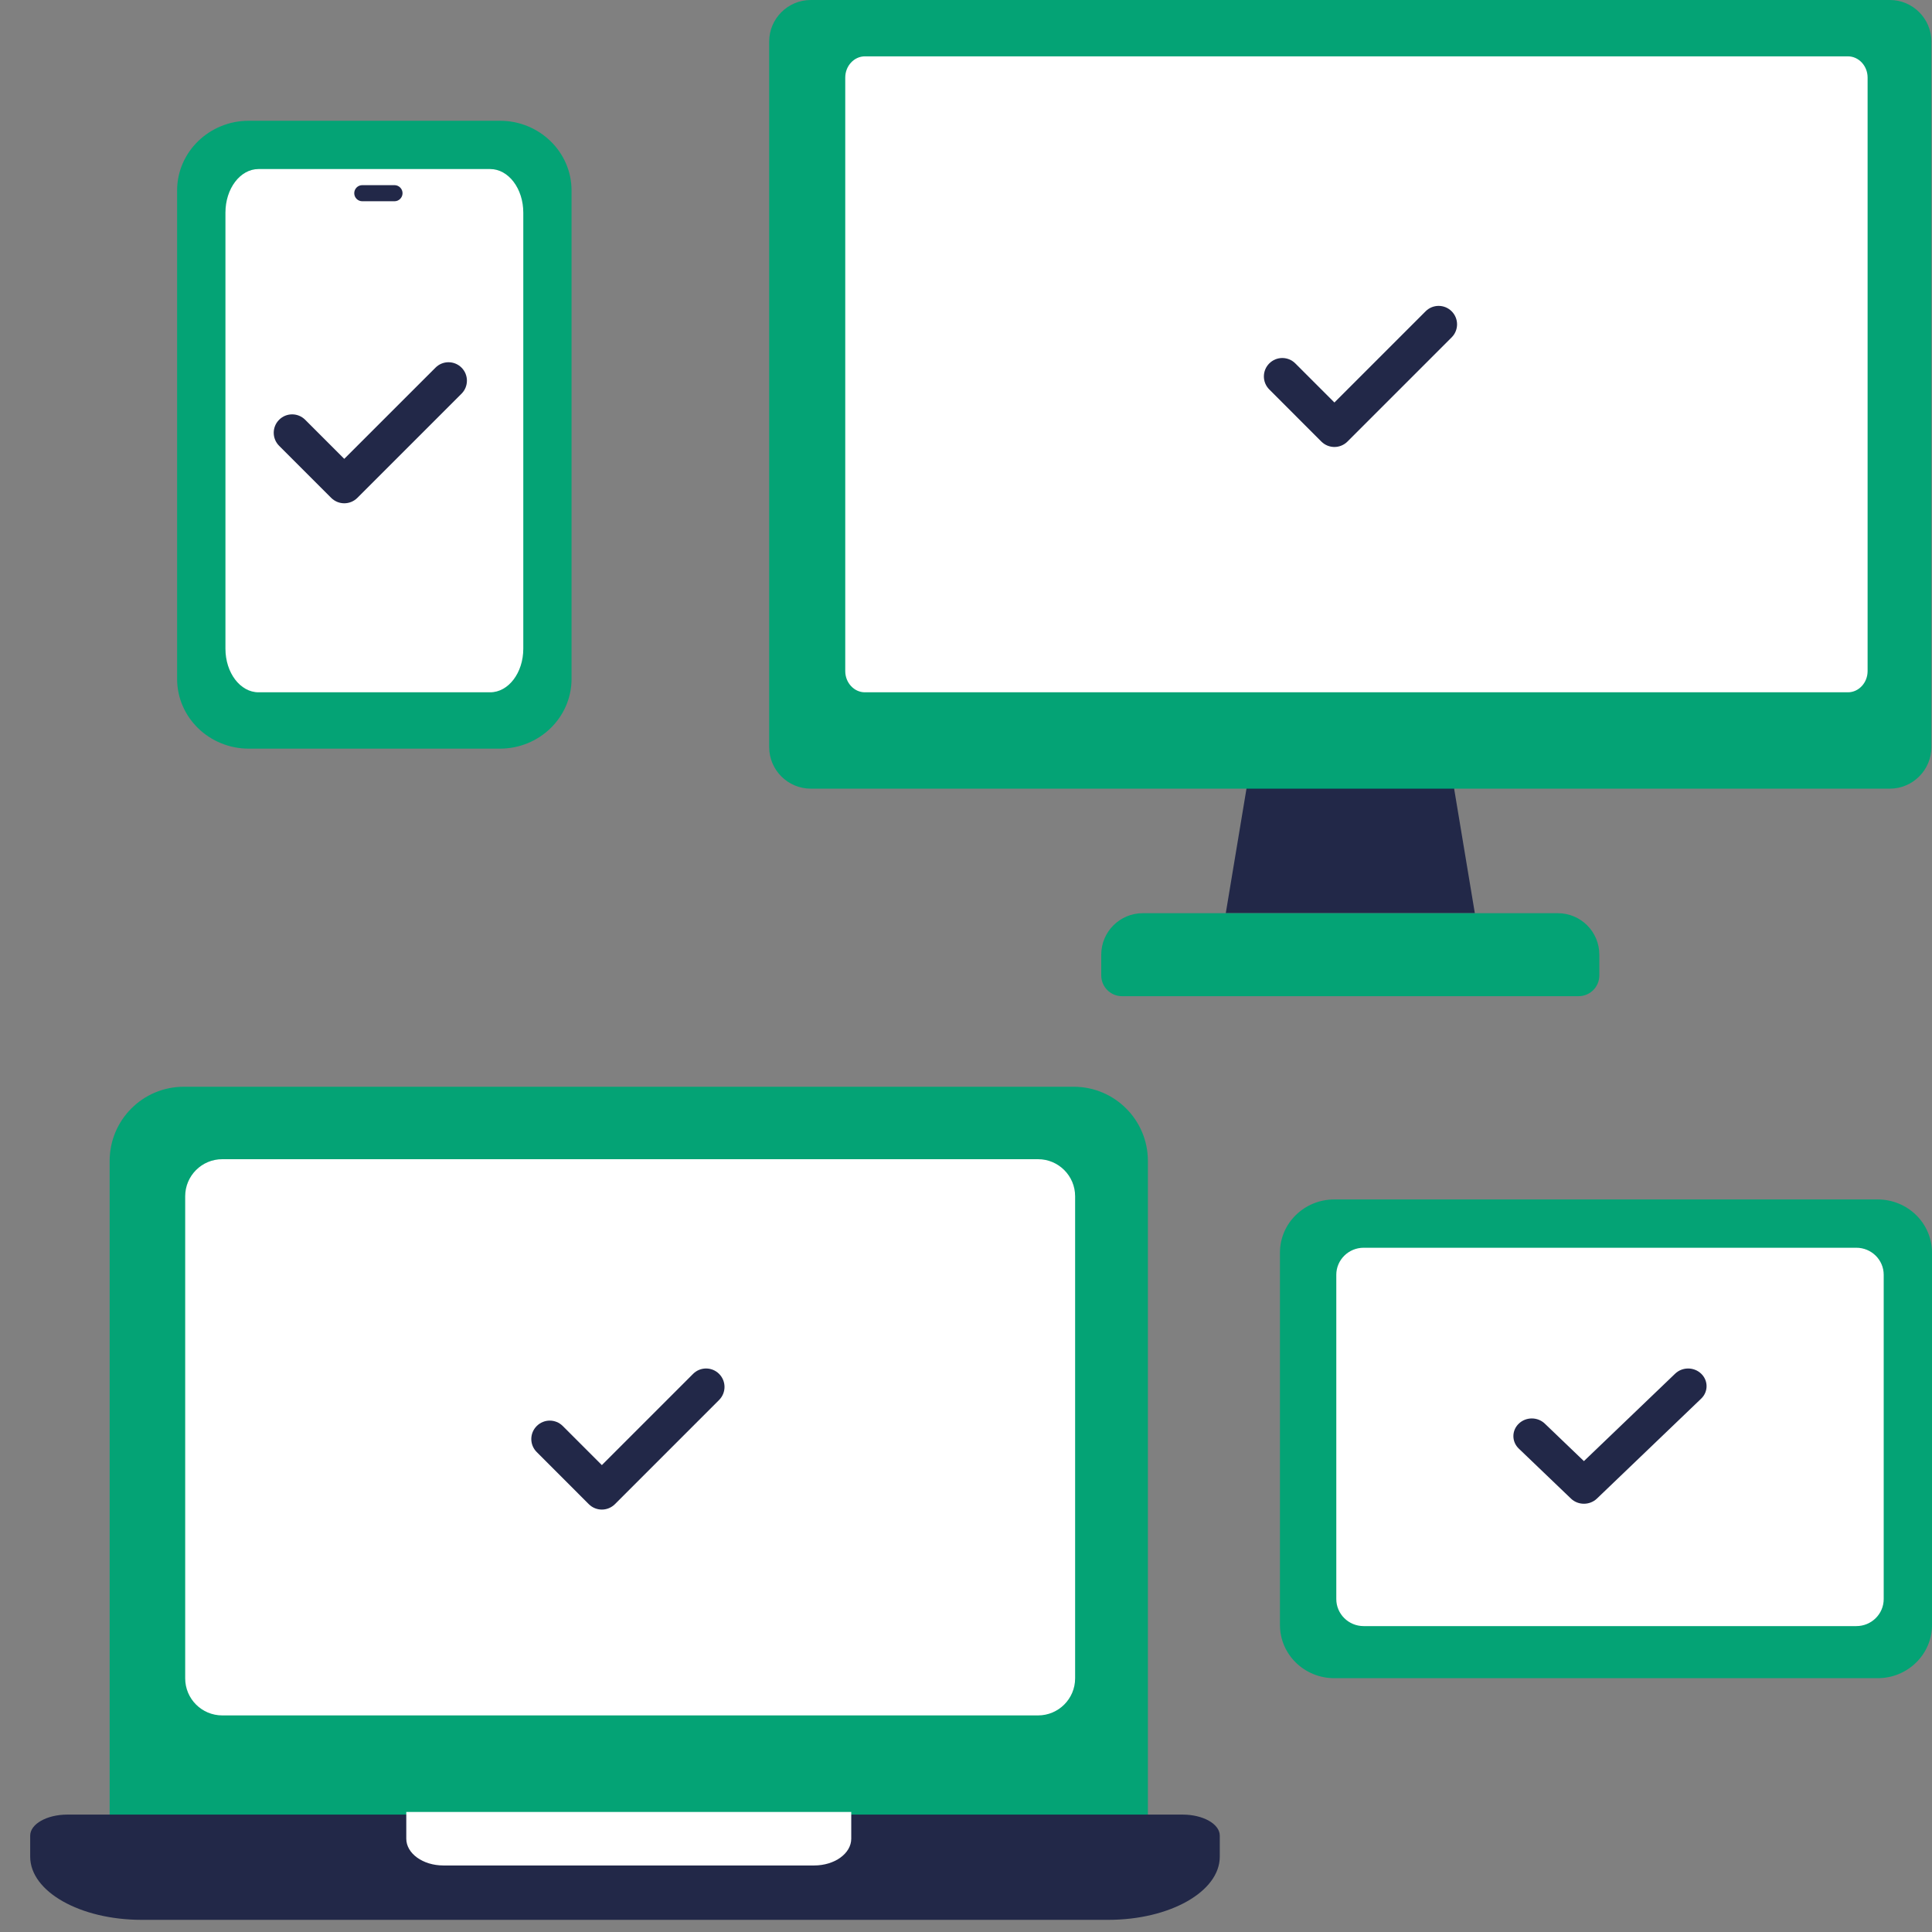
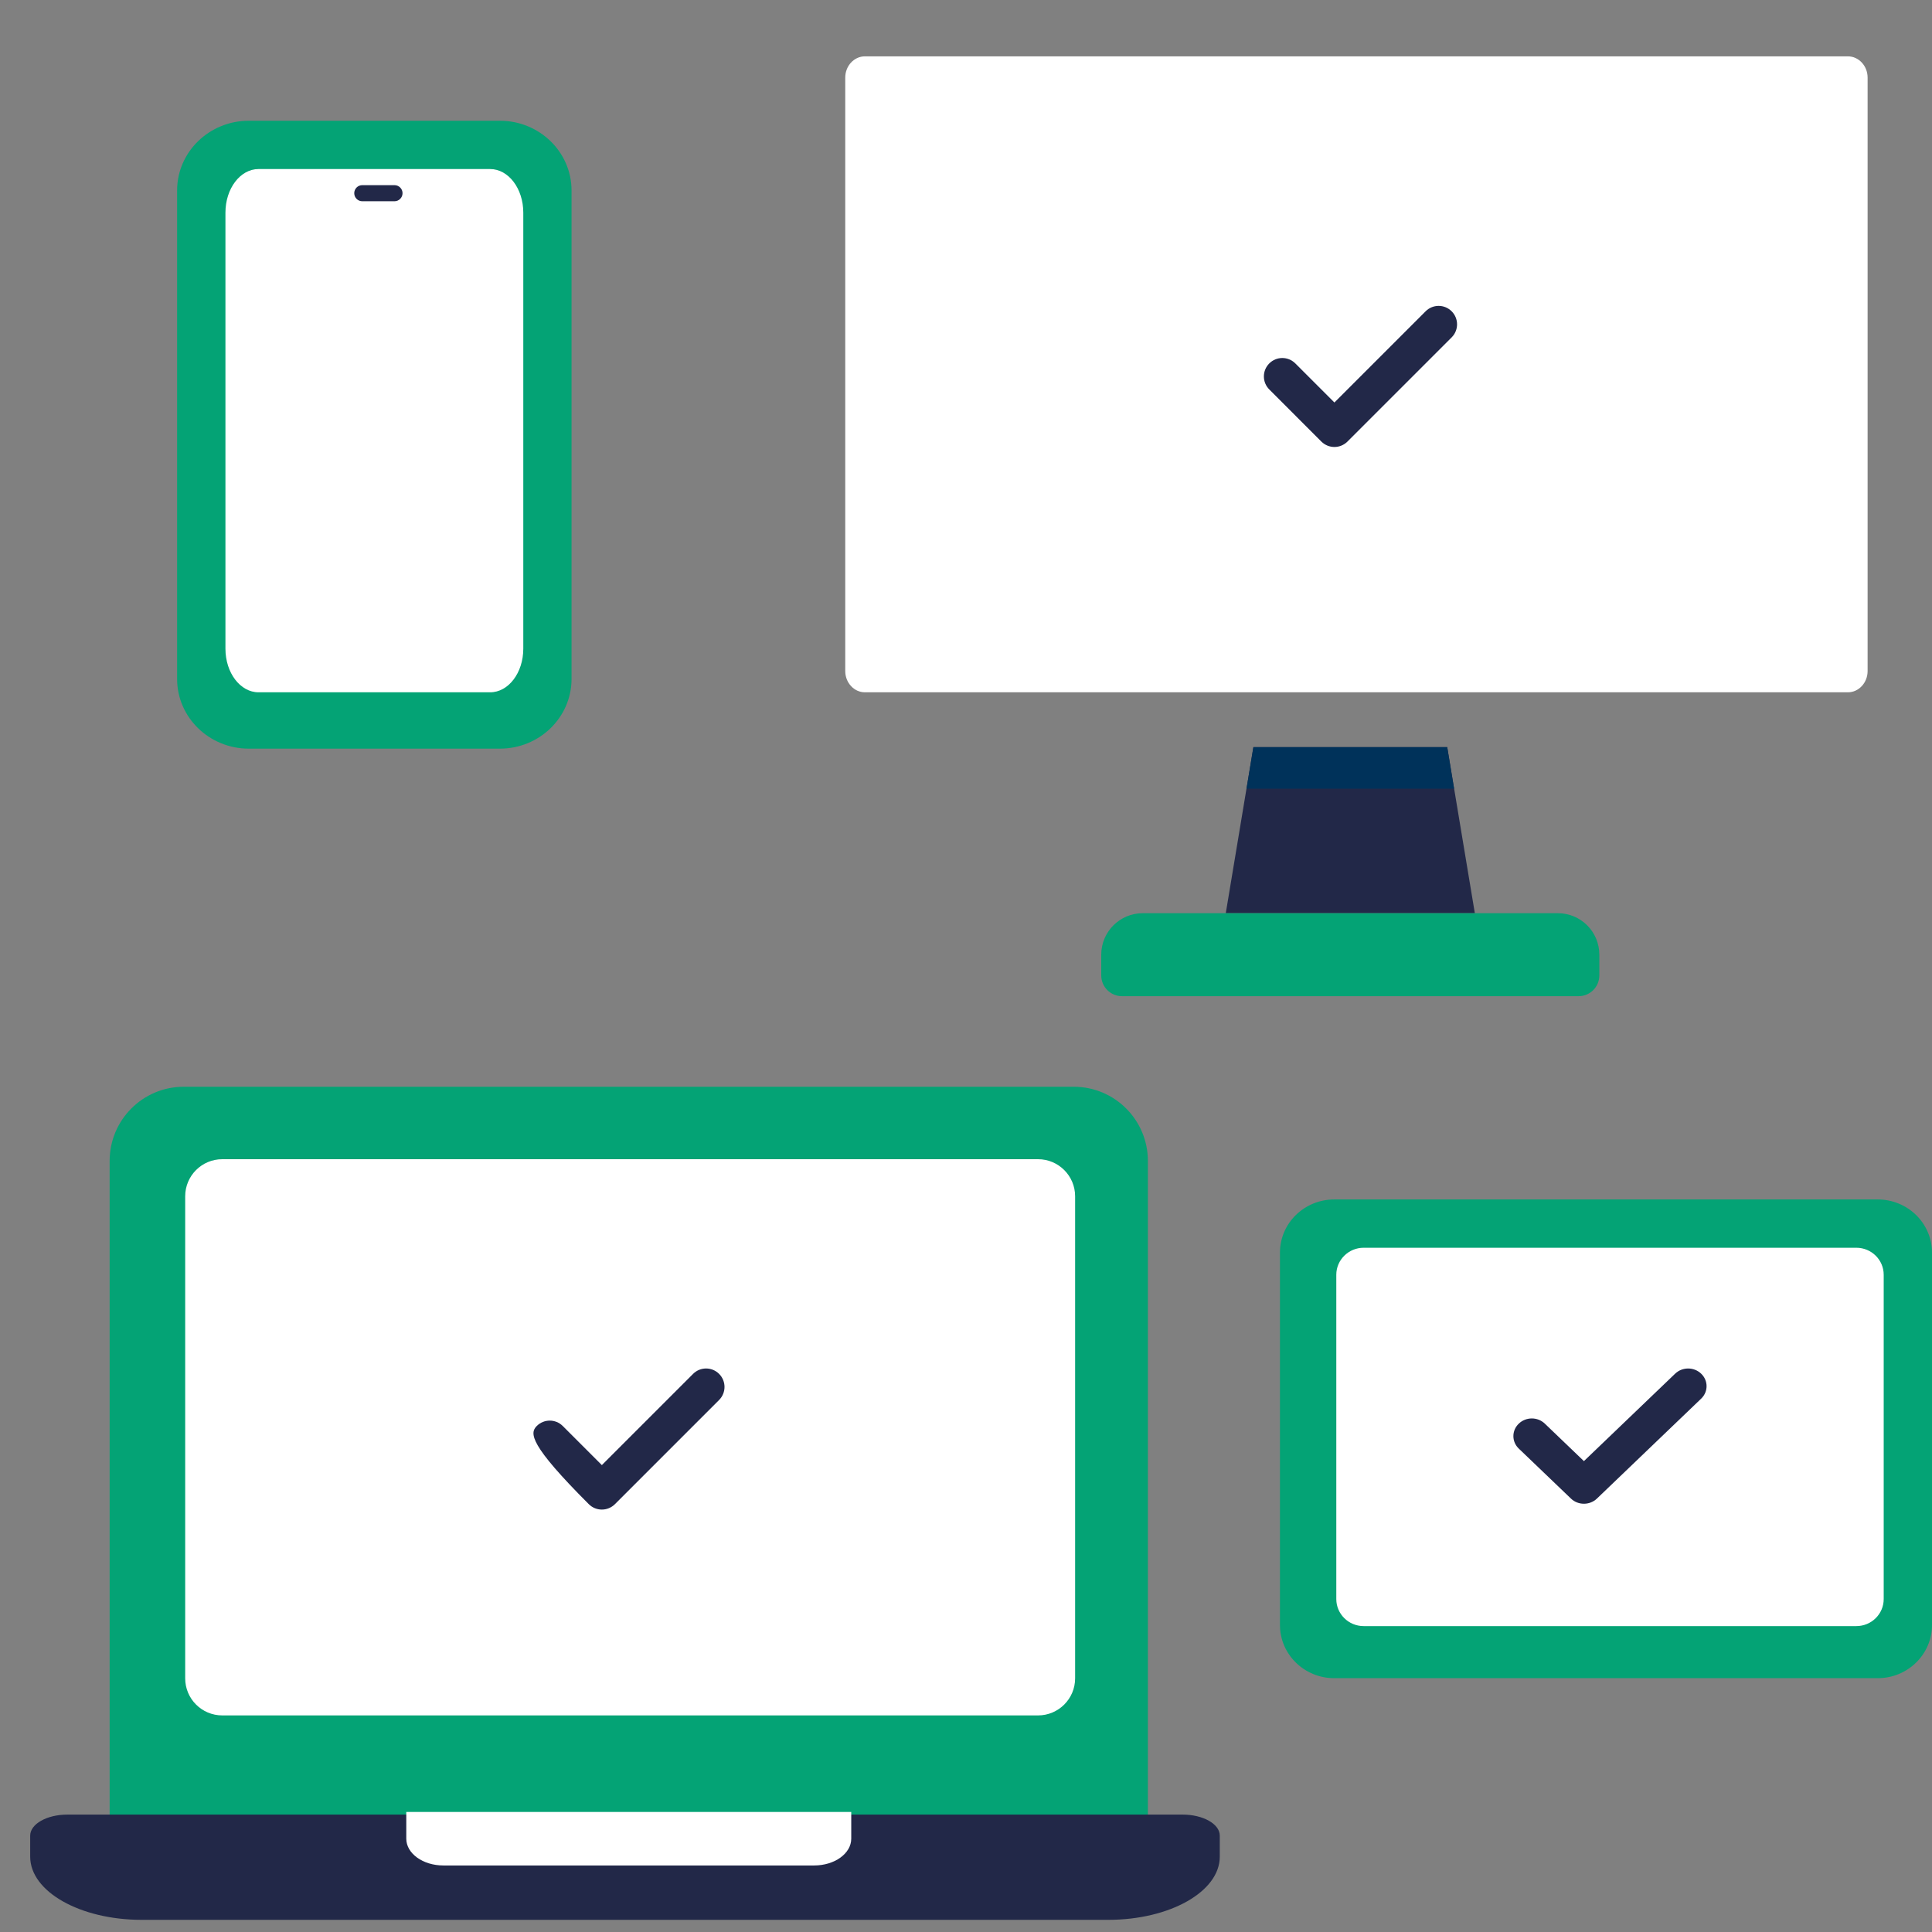
<svg xmlns="http://www.w3.org/2000/svg" width="48" height="48" viewBox="0 0 48 48" fill="none">
  <rect x="0" y="0" width="48" height="48" fill="#808080" stroke="none" />
  <g id="Group">
    <g id="Group 13">
      <g id="Group_2">
        <g id="Group_3">
          <path id="Vector" d="M28.519 46.346H2.724V28.843C2.724 27.825 3.548 27 4.566 27H26.676C27.694 27 28.519 27.825 28.519 28.843V46.346Z" fill="#04A375" />
        </g>
        <g id="Group_4">
          <path id="Vector_2" d="M27.534 47.698H3.521C1.99 47.698 0.75 46.996 0.75 46.129V45.606C0.75 45.317 1.164 45.083 1.674 45.083H29.381C29.891 45.083 30.305 45.317 30.305 45.606V46.129C30.305 46.996 29.064 47.698 27.534 47.698Z" fill="#222848" />
        </g>
        <g id="Group_5">
          <path id="Vector_3" d="M20.228 46.347H11.015C10.507 46.347 10.094 46.049 10.094 45.682V45.018H21.149V45.682C21.149 46.049 20.736 46.347 20.228 46.347Z" fill="white" />
        </g>
      </g>
      <path id="Vector_4" d="M4.601 41.698V29.721C4.601 29.213 5.013 28.8 5.522 28.8H25.79C26.298 28.8 26.711 29.213 26.711 29.721V41.698C26.711 42.206 26.298 42.619 25.79 42.619H5.522C5.013 42.619 4.601 42.206 4.601 41.698Z" fill="white" />
-       <path id="Vector_5" d="M14.953 37.505C14.836 37.505 14.718 37.46 14.629 37.371L13.335 36.076C13.155 35.897 13.155 35.608 13.335 35.429C13.514 35.25 13.803 35.25 13.982 35.429L14.953 36.4L17.219 34.134C17.398 33.955 17.687 33.955 17.866 34.134C18.045 34.313 18.045 34.603 17.866 34.782L15.277 37.371C15.187 37.46 15.07 37.505 14.953 37.505Z" fill="#222848" />
+       <path id="Vector_5" d="M14.953 37.505C14.836 37.505 14.718 37.46 14.629 37.371C13.155 35.897 13.155 35.608 13.335 35.429C13.514 35.25 13.803 35.25 13.982 35.429L14.953 36.4L17.219 34.134C17.398 33.955 17.687 33.955 17.866 34.134C18.045 34.313 18.045 34.603 17.866 34.782L15.277 37.371C15.187 37.46 15.07 37.505 14.953 37.505Z" fill="#222848" />
    </g>
    <g id="Group 12">
      <g id="Group_6">
        <g id="Group_7">
          <path id="Vector_6" d="M33.15 29.8H46.65C47.396 29.8 48 30.391 48 31.122V40.372C48 41.102 47.396 41.694 46.65 41.694H33.15C32.404 41.694 31.8 41.102 31.8 40.372V31.122C31.8 30.391 32.404 29.8 33.15 29.8Z" fill="#04A375" />
        </g>
      </g>
      <g id="Group_8">
        <path id="Vector_7" d="M33.2 39.729V31.671C33.2 31.301 33.505 31 33.88 31H46.12C46.496 31 46.8 31.301 46.8 31.671V39.729C46.8 40.099 46.496 40.4 46.12 40.4H33.88C33.505 40.4 33.2 40.099 33.2 39.729Z" fill="white" />
      </g>
      <g id="Group_9">
        <path id="Vector_8" d="M39.352 37.36C39.235 37.36 39.118 37.317 39.029 37.231L37.734 35.99C37.555 35.819 37.555 35.541 37.734 35.37C37.913 35.198 38.202 35.198 38.381 35.37L39.352 36.301L41.618 34.129C41.797 33.957 42.086 33.957 42.265 34.129C42.444 34.3 42.444 34.578 42.265 34.749L39.676 37.231C39.587 37.317 39.469 37.36 39.352 37.36Z" fill="#222848" />
      </g>
    </g>
    <g id="Group 10">
      <g id="Group_10">
        <g id="Group_11">
          <g id="Group_12">
            <path id="Vector_9" d="M14.2 4.733V16.867C14.2 17.824 13.403 18.6 12.419 18.6H6.182C5.198 18.6 4.4 17.824 4.4 16.867V4.733C4.4 3.776 5.198 3 6.182 3H12.419C13.403 3 14.2 3.776 14.2 4.733Z" fill="#04A375" />
          </g>
          <g id="Group_13">
            <path id="Vector_10" d="M13.001 5.283V16.117C13.001 16.715 12.632 17.2 12.178 17.2H6.423C5.969 17.2 5.601 16.715 5.601 16.117V5.283C5.601 4.685 5.969 4.2 6.423 4.2H12.178C12.632 4.2 13.001 4.685 13.001 5.283Z" fill="white" />
          </g>
        </g>
        <g id="Group_14">
          <path id="Vector_11" d="M9.801 5H9.001C8.89 5 8.801 4.91 8.801 4.8C8.801 4.69 8.89 4.6 9.001 4.6H9.801C9.911 4.6 10.001 4.69 10.001 4.8C10.001 4.91 9.911 5 9.801 5Z" fill="#222848" />
        </g>
      </g>
      <g id="Group_15">
-         <path id="Vector_12" d="M8.553 12.504C8.436 12.504 8.319 12.459 8.229 12.37L6.935 11.076C6.756 10.897 6.756 10.607 6.935 10.429C7.113 10.25 7.403 10.25 7.582 10.429L8.553 11.4L10.82 9.134C10.998 8.955 11.288 8.955 11.467 9.134C11.645 9.312 11.645 9.603 11.467 9.781L8.878 12.37C8.788 12.459 8.671 12.504 8.553 12.504Z" fill="#222848" />
-       </g>
+         </g>
    </g>
    <g id="Group 9">
      <g id="Group_16">
        <path id="Vector_13" d="M36.642 22.688H30.454L31.14 18.563H35.956L36.642 22.688Z" fill="#222848" />
      </g>
      <g id="Group_17">
        <path id="Vector_14" d="M36.126 19.594H30.97L31.14 18.563H35.956L36.126 19.594Z" fill="#00325A" />
      </g>
      <g id="Group_18">
-         <path id="Vector_15" d="M47.985 1.031V18.562C47.985 19.13 47.521 19.594 46.954 19.594H20.142C19.574 19.594 19.11 19.13 19.11 18.562V1.031C19.11 0.464 19.574 0 20.142 0H46.954C47.521 0 47.985 0.464 47.985 1.031Z" fill="#04A375" />
-       </g>
+         </g>
      <g id="Group_19">
        <path id="Vector_16" d="M46.4 1.927V16.673C46.4 16.963 46.18 17.2 45.911 17.2H21.488C21.22 17.2 21 16.963 21 16.673V1.927C21 1.637 21.22 1.4 21.488 1.4H45.911C46.18 1.4 46.4 1.637 46.4 1.927Z" fill="white" />
        <path id="Vector_17" d="M33.153 11.105C33.036 11.105 32.919 11.06 32.829 10.971L31.535 9.676C31.356 9.497 31.356 9.208 31.535 9.029C31.714 8.85 32.003 8.85 32.182 9.029L33.153 10L35.419 7.734C35.598 7.555 35.887 7.555 36.066 7.734C36.245 7.913 36.245 8.203 36.066 8.382L33.477 10.971C33.387 11.06 33.27 11.105 33.153 11.105Z" fill="#222848" />
      </g>
      <g id="Group_20">
        <path id="Vector_18" d="M39.22 24.75H27.876C27.591 24.75 27.36 24.519 27.36 24.234V23.719C27.36 23.149 27.822 22.688 28.392 22.688H38.704C39.274 22.688 39.735 23.149 39.735 23.719V24.234C39.735 24.519 39.504 24.75 39.22 24.75Z" fill="#04A375" />
      </g>
    </g>
  </g>
</svg>